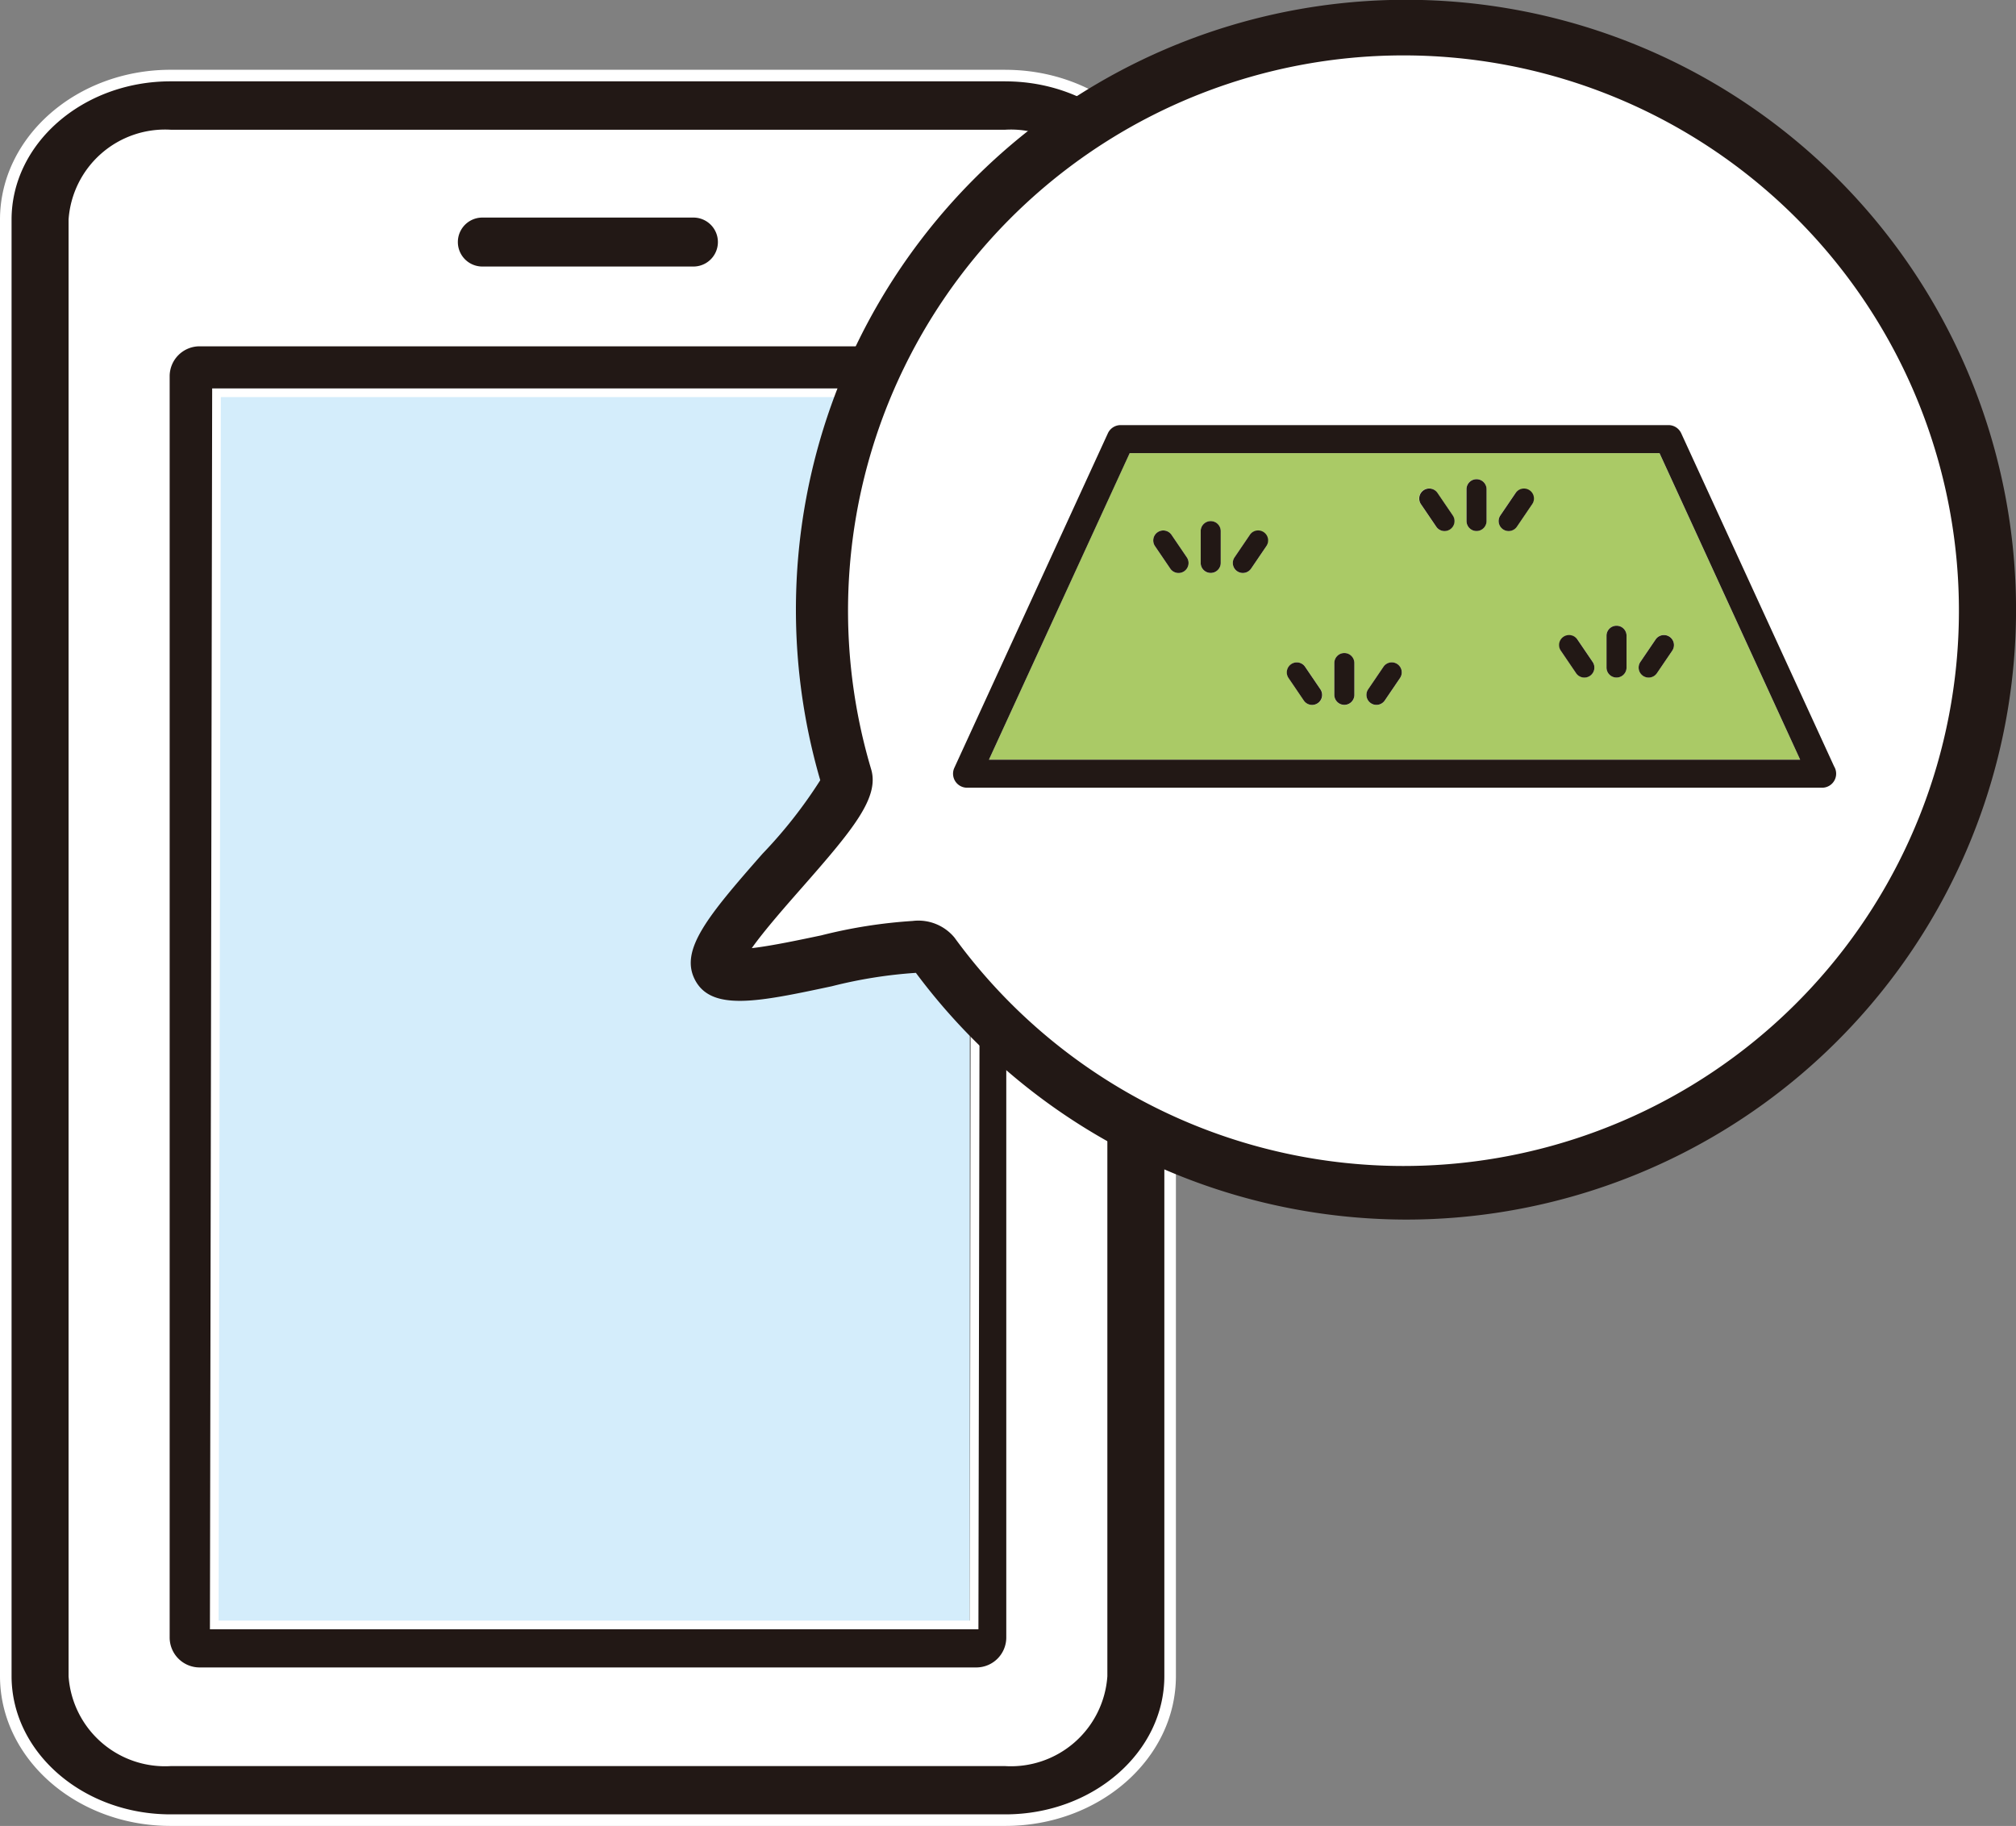
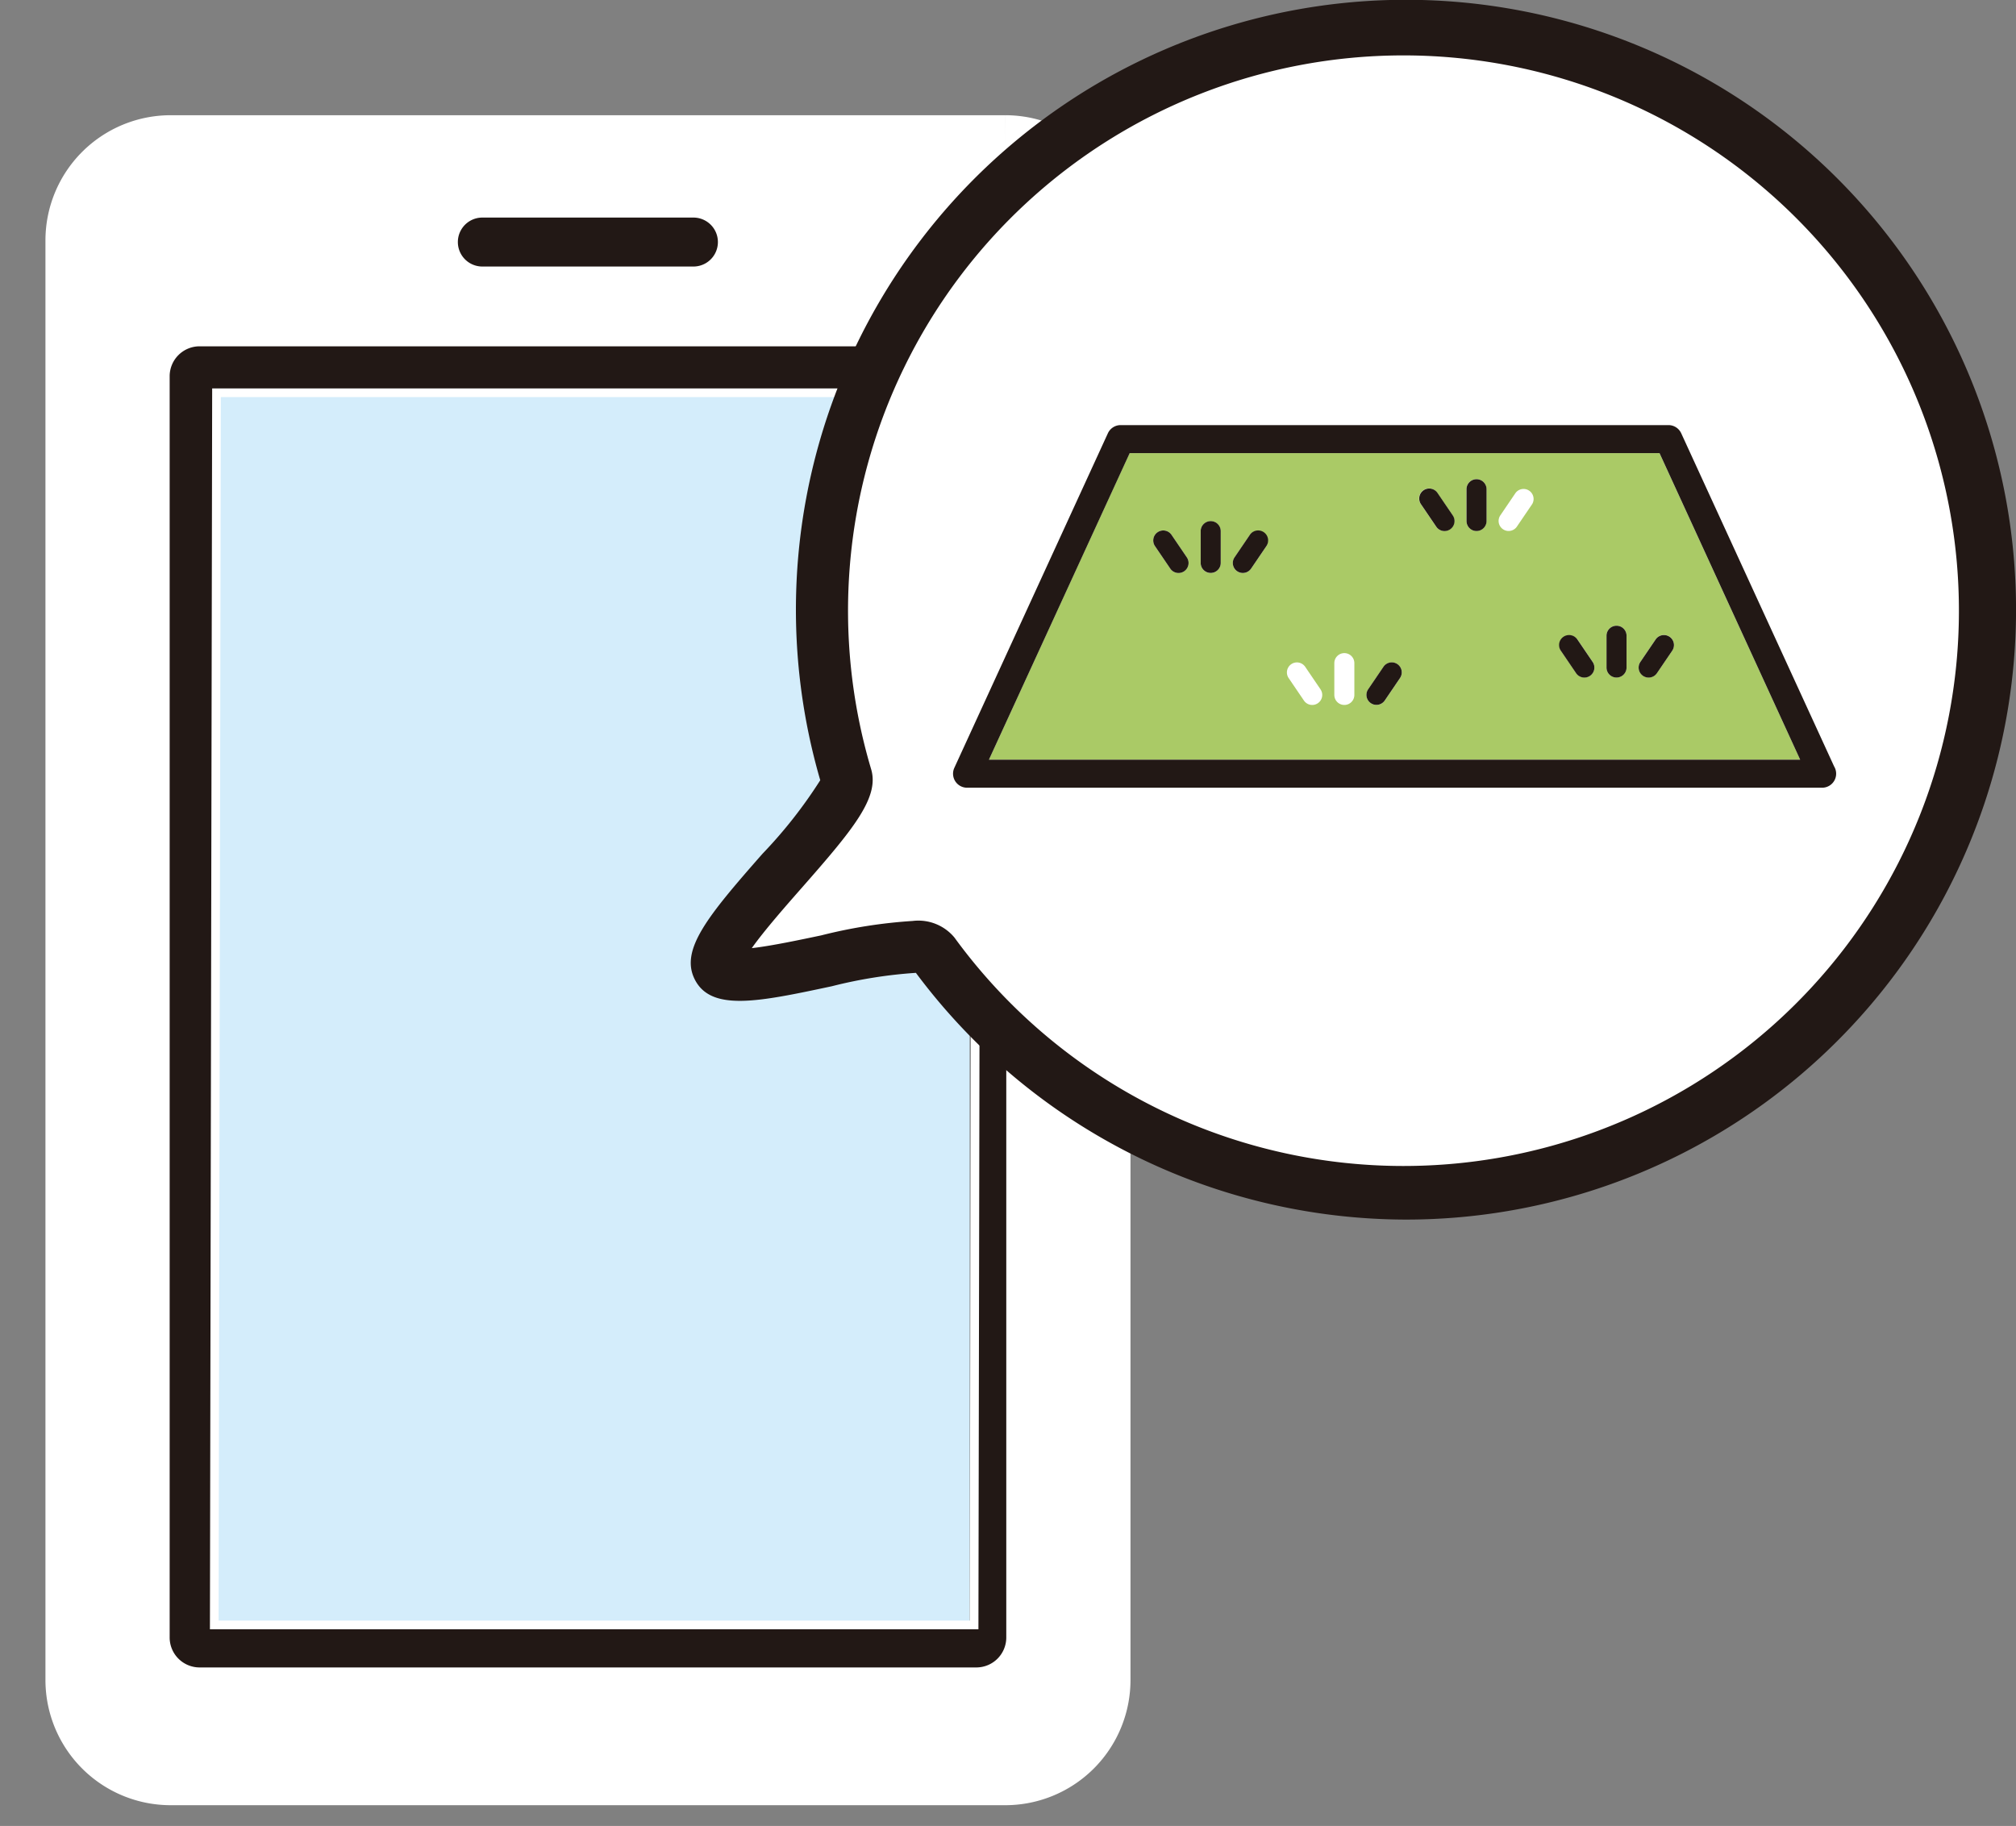
<svg xmlns="http://www.w3.org/2000/svg" width="69.727" height="63.17" viewBox="0 0 69.727 63.17">
  <rect x="0" y="0" width="69.727" height="63.17" fill="#808080" stroke="none" />
  <g id="ieul_tochi_LP_step4" transform="translate(0.2)">
    <g id="グループ_163" data-name="グループ 163">
      <path id="パス_160" data-name="パス 160" d="M39.2,14.714H10.328A3.332,3.332,0,0,0,7,18.042V67.853a3.332,3.332,0,0,0,3.328,3.328H39.2a3.332,3.332,0,0,0,3.328-3.328V18.042A3.332,3.332,0,0,0,39.2,14.714M21.115,17.256h7.3a.847.847,0,0,1,0,1.694h-7.3a.847.847,0,0,1,0-1.694M39.382,66.379A1.186,1.186,0,0,1,38.2,67.565H11.332a1.186,1.186,0,0,1-1.186-1.186V22.745a1.186,1.186,0,0,1,1.186-1.186H38.2a1.186,1.186,0,0,1,1.186,1.186Z" transform="translate(-4.628 -9.728)" fill="#fff" stroke="#fff" stroke-width="2" />
-       <path id="パス_161" data-name="パス 161" d="M34.571,7.714H5.7C2.557,7.714,0,9.95,0,12.7V63.085c0,2.748,2.557,4.985,5.7,4.985H34.571c3.143,0,5.7-2.236,5.7-4.985V12.7c0-2.748-2.557-4.985-5.7-4.985M37.9,63.085A3.144,3.144,0,0,1,34.571,66H5.7a3.144,3.144,0,0,1-3.328-2.91V12.7A3.144,3.144,0,0,1,5.7,9.788H34.571A3.144,3.144,0,0,1,37.9,12.7Z" transform="translate(0 -5.1)" fill="#221815" stroke="#fff" stroke-width="0.4" />
      <rect id="長方形_79" data-name="長方形 79" width="26.402" height="45.081" transform="translate(6.935 12.294)" fill="#d4edfb" />
      <path id="パス_162" data-name="パス 162" d="M44.334,34.917H17.47A1.186,1.186,0,0,0,16.284,36.1V79.737a1.186,1.186,0,0,0,1.186,1.186H44.334a1.186,1.186,0,0,0,1.186-1.186V36.1a1.186,1.186,0,0,0-1.186-1.186m-.077,44.389H17.977l.077-42.63H44.334Z" transform="translate(-10.766 -23.086)" fill="#221815" stroke="#fff" stroke-width="0.3" />
      <path id="パス_163" data-name="パス 163" d="M47,23.909h7.3a.847.847,0,0,0,0-1.694H47a.847.847,0,0,0,0,1.694" transform="translate(-30.517 -14.688)" fill="#221815" />
      <path id="パス_166" data-name="パス 166" d="M116.622,22.852A20.2,20.2,0,0,1,80.079,34.719c-.655-.9-6.953,1.516-7.454.511-.515-1.031,4.772-5.486,4.438-6.608a20.2,20.2,0,1,1,39.559-5.771" transform="translate(-47.994 -1.755)" fill="#fff" />
      <path id="パス_167" data-name="パス 167" d="M94.66,42.193a21.178,21.178,0,0,1-16.952-8.536,16.056,16.056,0,0,0-2.906.463c-2.517.536-4.181.891-4.746-.243-.509-1.019.455-2.189,2.347-4.341A16.286,16.286,0,0,0,74.4,26.993a21.1,21.1,0,1,1,20.262,15.2M77.6,31.861a1.621,1.621,0,0,1,1.441.574,19.211,19.211,0,1,0-2.881-5.824c.292.982-.624,2.085-2.406,4.112-.52.592-1.293,1.47-1.722,2.079.685-.077,1.7-.294,2.4-.441a17.321,17.321,0,0,1,3.173-.5" transform="translate(-46.23)" fill="#221815" />
      <path id="パス_168" data-name="パス 168" d="M105.219,46.267l-4.866,10.606h28.059l-4.866-10.606Zm1.888,4.087a.346.346,0,0,1-.481-.092l-.529-.779a.346.346,0,0,1,.573-.389l.529.779a.346.346,0,0,1-.092.481m1.263-.286a.346.346,0,0,1-.693,0v-1.1a.346.346,0,0,1,.693,0Zm1.581-.584-.529.779a.347.347,0,0,1-.287.152.342.342,0,0,1-.194-.06.347.347,0,0,1-.092-.481l.529-.779a.347.347,0,0,1,.573.389m1.779,5.435a.346.346,0,0,1-.481-.092l-.529-.779a.346.346,0,1,1,.573-.389l.529.779a.346.346,0,0,1-.092.481m1.263-.287a.346.346,0,0,1-.693,0v-1.1a.346.346,0,0,1,.693,0Zm1.581-.584-.529.779a.346.346,0,0,1-.573-.389l.529-.779a.346.346,0,1,1,.573.389M116.3,48.9a.347.347,0,0,1-.481-.092l-.529-.779a.346.346,0,0,1,.573-.389l.529.779a.346.346,0,0,1-.092.481m1.263-.287a.346.346,0,0,1-.693,0v-1.1a.346.346,0,0,1,.693,0Zm1.581-.584-.529.779a.346.346,0,1,1-.573-.389l.529-.779a.347.347,0,0,1,.573.389m2,5.94a.346.346,0,0,1-.481-.092l-.529-.779a.347.347,0,0,1,.573-.389l.529.779a.346.346,0,0,1-.092.481m1.263-.286a.346.346,0,0,1-.693,0v-1.1a.346.346,0,1,1,.693,0Zm1.489-1.066a.347.347,0,0,1,.092.481l-.529.779a.346.346,0,0,1-.573-.389l.529-.779a.346.346,0,0,1,.481-.092" transform="translate(-66.35 -30.59)" fill="#aaca66" />
      <path id="パス_169" data-name="パス 169" d="M127.167,55.219l-5.291-11.531a.485.485,0,0,0-.441-.283H102.487a.485.485,0,0,0-.441.283L96.735,55.263a.485.485,0,0,0,.441.687h29.573a.485.485,0,0,0,.418-.732M97.932,54.98,102.8,44.375h18.326L125.99,54.98Z" transform="translate(-63.928 -28.698)" fill="#221815" />
      <path id="パス_170" data-name="パス 170" d="M117.762,54.313a.346.346,0,1,0-.573.389l.529.779a.346.346,0,1,0,.573-.389Z" transform="translate(-77.442 -35.809)" fill="#221815" />
      <path id="パス_171" data-name="パス 171" d="M126.32,54.221a.346.346,0,0,0-.481.092l-.529.779a.346.346,0,1,0,.573.389l.529-.779a.346.346,0,0,0-.092-.481" transform="translate(-82.811 -35.81)" fill="#221815" />
      <path id="パス_172" data-name="パス 172" d="M122.316,53.209a.346.346,0,0,0-.346.346v1.1a.346.346,0,1,0,.693,0v-1.1a.346.346,0,0,0-.346-.346" transform="translate(-80.642 -35.18)" fill="#221815" />
      <path id="パス_173" data-name="パス 173" d="M159.186,64.993a.346.346,0,1,0-.573.389l.529.779a.346.346,0,0,0,.573-.389Z" transform="translate(-104.83 -42.871)" fill="#221815" />
      <path id="パス_174" data-name="パス 174" d="M167.263,64.993l-.529.779a.346.346,0,1,0,.573.389l.529-.779a.346.346,0,0,0-.573-.389" transform="translate(-110.199 -42.871)" fill="#221815" />
      <path id="パス_175" data-name="パス 175" d="M163.74,63.889a.346.346,0,0,0-.346.346v1.1a.346.346,0,0,0,.693,0v-1.1a.346.346,0,0,0-.346-.346" transform="translate(-108.03 -42.241)" fill="#221815" />
-       <path id="パス_176" data-name="パス 176" d="M131.4,67.783a.346.346,0,1,0-.573.389l.529.779a.346.346,0,0,0,.573-.389Z" transform="translate(-86.461 -44.715)" fill="#221815" />
      <path id="パス_177" data-name="パス 177" d="M139.962,67.69a.346.346,0,0,0-.481.092l-.529.779a.346.346,0,1,0,.573.389l.529-.779a.347.347,0,0,0-.092-.481" transform="translate(-91.831 -44.715)" fill="#221815" />
-       <path id="パス_178" data-name="パス 178" d="M135.958,66.678a.346.346,0,0,0-.346.346v1.1a.346.346,0,1,0,.693,0v-1.1a.346.346,0,0,0-.346-.346" transform="translate(-89.662 -44.085)" fill="#221815" />
      <path id="パス_179" data-name="パス 179" d="M144.9,50.033a.346.346,0,1,0-.573.389l.529.779a.346.346,0,1,0,.573-.389Z" transform="translate(-95.381 -32.98)" fill="#221815" />
-       <path id="パス_180" data-name="パス 180" d="M153.453,49.941a.346.346,0,0,0-.481.092l-.529.779a.346.346,0,1,0,.573.389l.529-.779a.346.346,0,0,0-.092-.481" transform="translate(-100.75 -32.98)" fill="#221815" />
      <path id="パス_181" data-name="パス 181" d="M149.449,48.929a.346.346,0,0,0-.346.346v1.1a.346.346,0,1,0,.693,0v-1.1a.346.346,0,0,0-.346-.346" transform="translate(-98.581 -32.35)" fill="#221815" />
    </g>
  </g>
</svg>